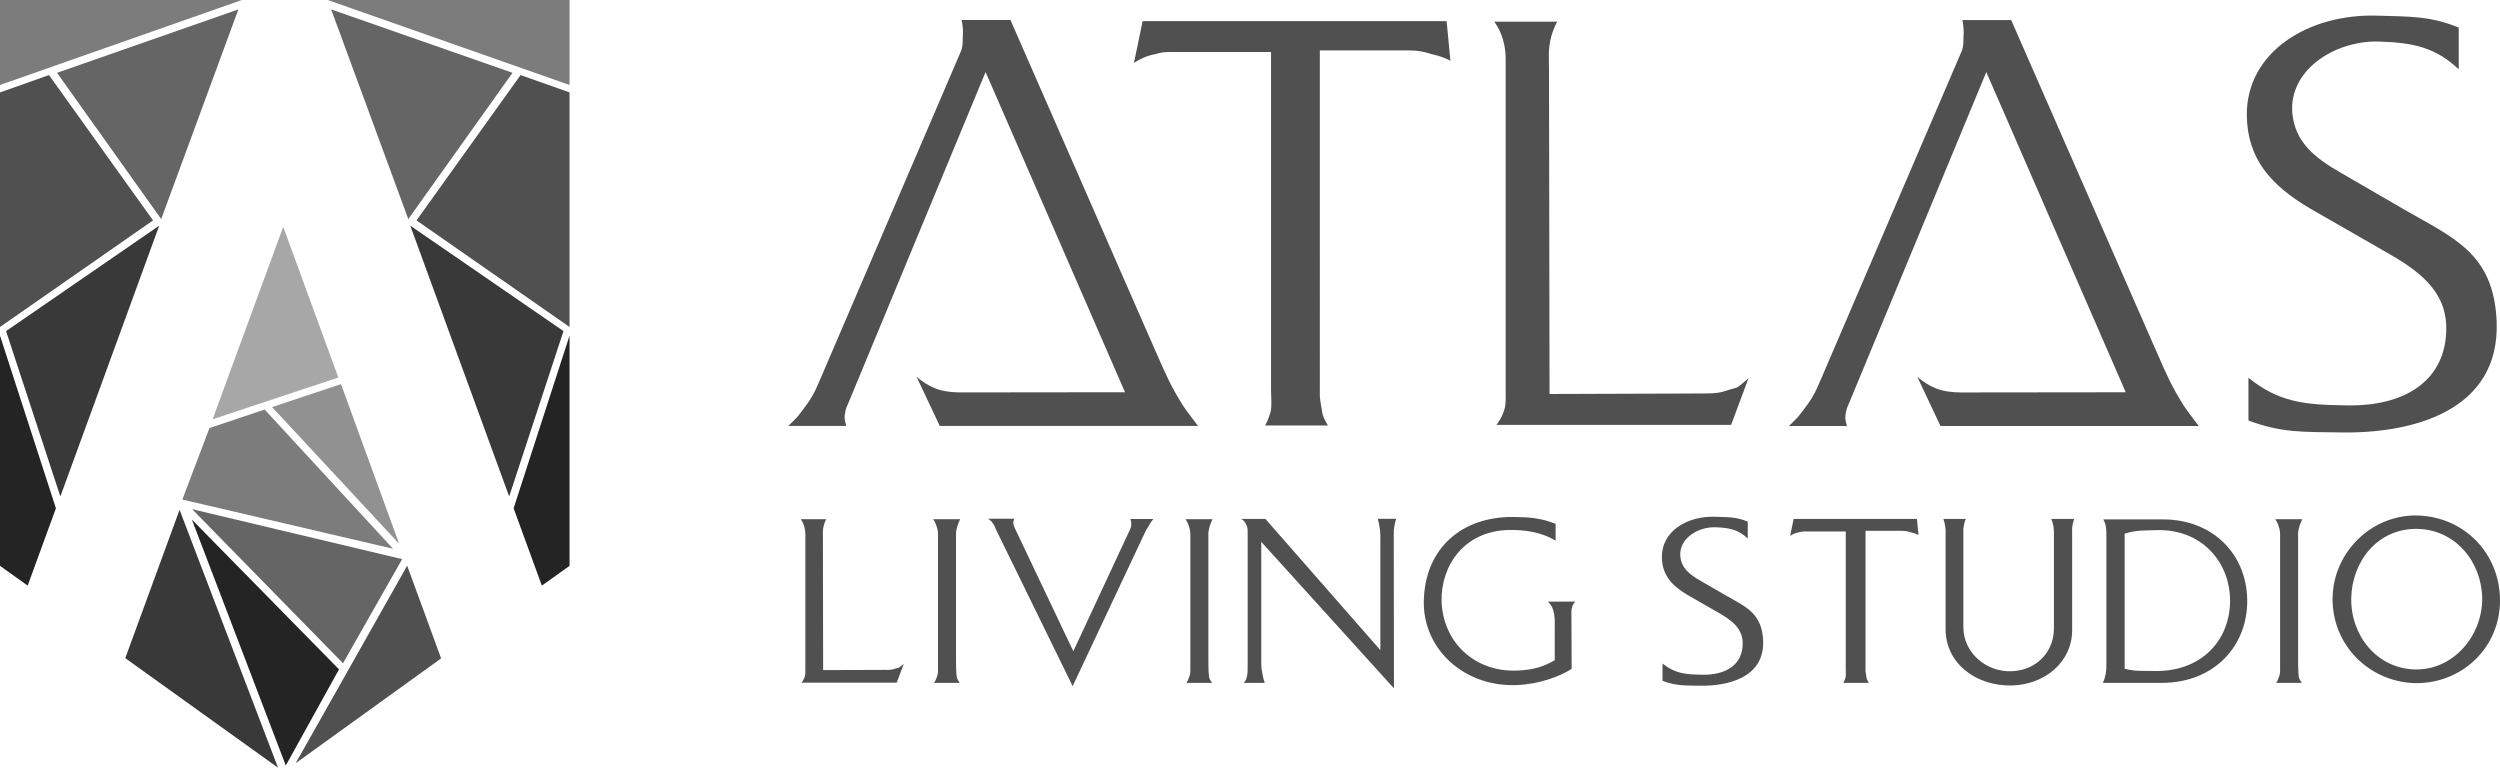
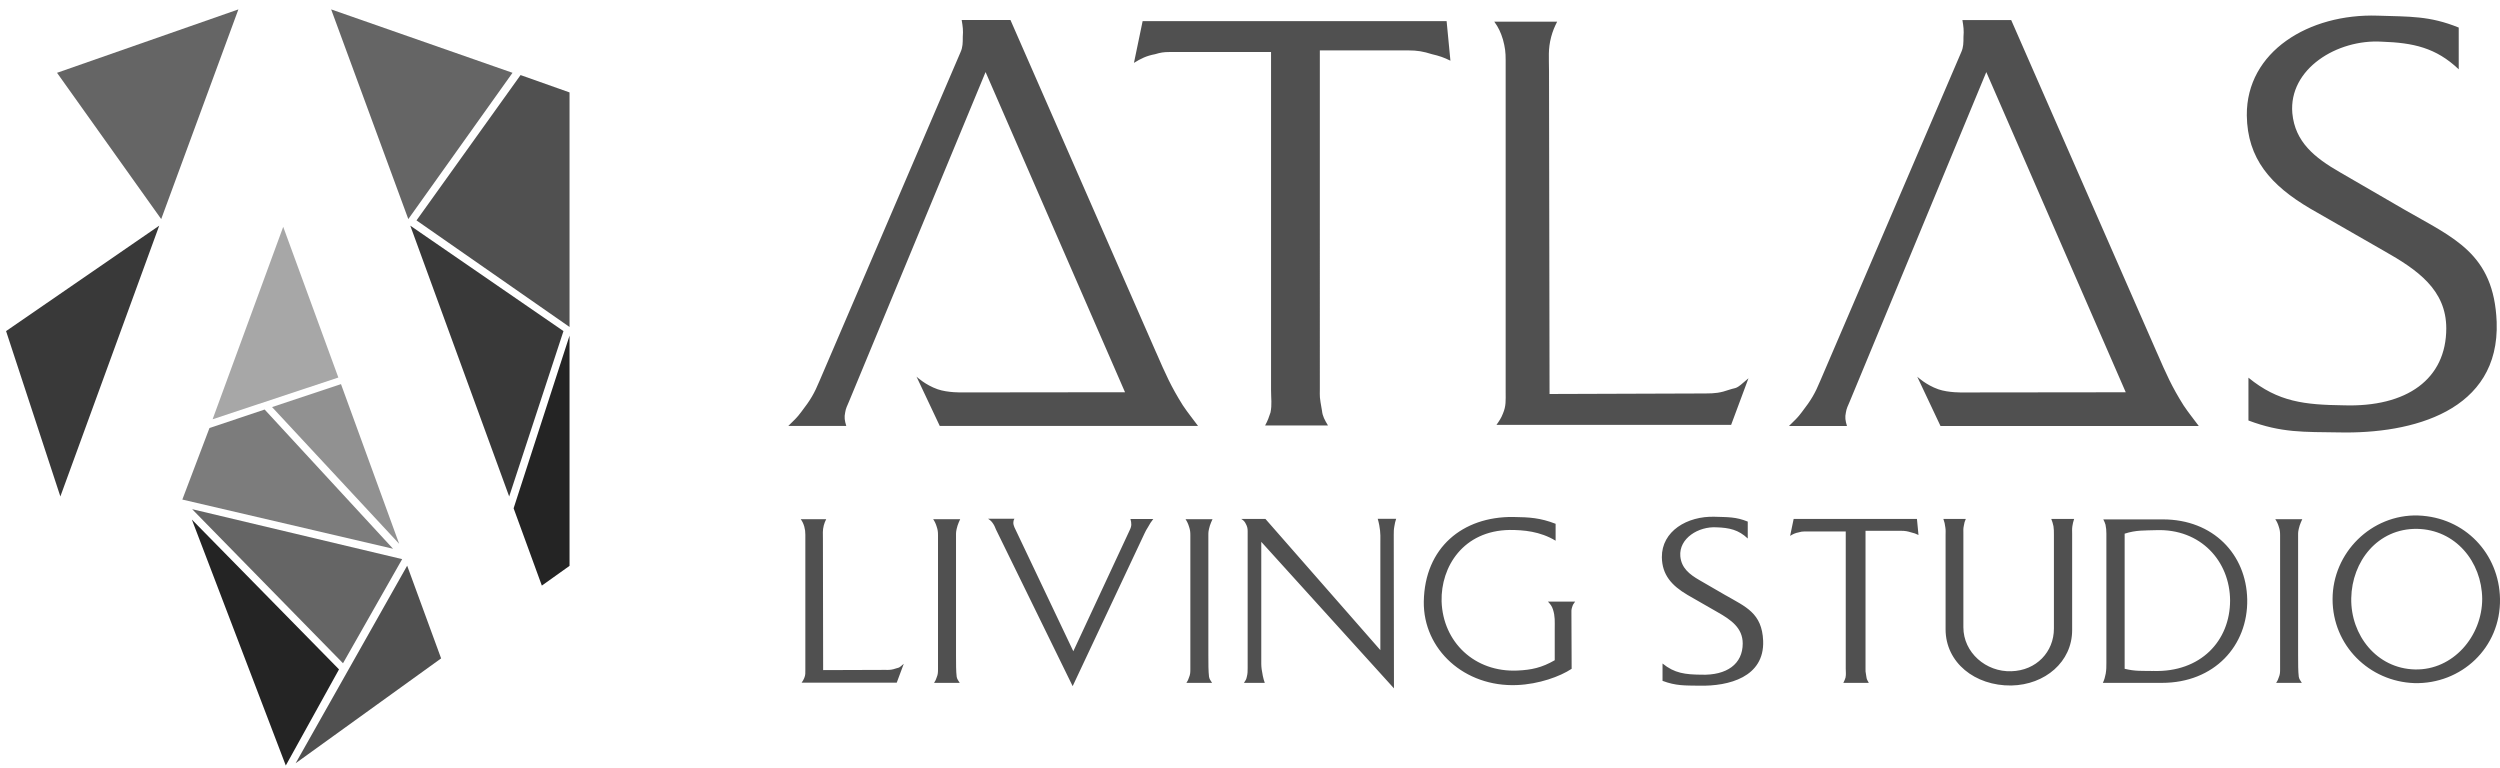
<svg xmlns="http://www.w3.org/2000/svg" id="Layer_2" data-name="Layer 2" viewBox="0 0 795.25 244.21">
  <defs>
    <style>
      .cls-1 {
        fill: #919191;
      }

      .cls-1, .cls-2, .cls-3, .cls-4, .cls-5, .cls-6, .cls-7 {
        fill-rule: evenodd;
        stroke-width: 0px;
      }

      .cls-8 {
        isolation: isolate;
      }

      .cls-2 {
        fill: #656565;
      }

      .cls-3 {
        fill: #7c7c7c;
      }

      .cls-4 {
        fill: #505050;
      }

      .cls-5 {
        fill: #242424;
      }

      .cls-6 {
        fill: #393939;
      }

      .cls-7 {
        fill: #a7a7a7;
      }
    </style>
  </defs>
  <g id="Living_Studio_副本" data-name="Living Studio 副本" class="cls-8">
    <g>
      <g id="_矩形_2_副本_5" data-name="矩形 2 副本 5">
        <polygon class="cls-5" points="163.38 161.69 172.36 186.28 181.17 180 181.17 106.77 163.38 161.69" />
      </g>
      <g id="_矩形_2_副本_4" data-name="矩形 2 副本 4">
        <polygon class="cls-6" points="130.51 71.78 161.97 157.93 179.24 105.32 130.51 71.78" />
      </g>
      <g id="_矩形_2_副本_3" data-name="矩形 2 副本 3">
        <polygon class="cls-4" points="165.59 23.88 132.49 70.11 181.17 104.01 181.17 29.4 165.59 23.88" />
      </g>
      <g id="_矩形_2_副本_2" data-name="矩形 2 副本 2">
        <polygon class="cls-2" points="105.34 2.99 129.88 69.69 163.03 23.16 105.34 2.99" />
      </g>
      <g id="_矩形_2_副本" data-name="矩形 2 副本">
-         <polygon class="cls-3" points="104.24 0 181.17 27.03 181.17 0 104.24 0" />
-       </g>
+         </g>
      <g id="_矩形_2_副本_7" data-name="矩形 2 副本 7">
-         <polygon class="cls-5" points="0 106.77 0 180 8.8 186.28 17.79 161.69 0 106.77" />
-       </g>
+         </g>
      <g id="_矩形_2_副本_7-2" data-name="矩形 2 副本 7">
        <polygon class="cls-6" points="1.93 105.32 19.2 157.93 50.65 71.78 1.93 105.32" />
      </g>
      <g id="_矩形_2_副本_7-3" data-name="矩形 2 副本 7">
-         <polygon class="cls-4" points="15.58 23.88 0 29.4 0 104.01 48.68 70.11 15.58 23.88" />
-       </g>
+         </g>
      <g id="_矩形_2_副本_7-4" data-name="矩形 2 副本 7">
        <polygon class="cls-2" points="18.14 23.16 51.28 69.69 75.83 2.99 18.14 23.16" />
      </g>
      <g id="_矩形_2_副本_7-5" data-name="矩形 2 副本 7">
-         <polygon class="cls-3" points="0 0 0 27.03 76.93 0 0 0" />
-       </g>
+         </g>
      <g id="_形状_10_副本_7" data-name="形状 10 副本 7">
-         <polygon class="cls-6" points="57.12 162.18 39.85 209.36 88.44 244.21 57.12 162.18" />
-       </g>
+         </g>
      <g id="_形状_10_副本_6" data-name="形状 10 副本 6">
        <polygon class="cls-5" points="61.03 165.27 90.91 243.51 107.84 212.93 61.03 165.27" />
      </g>
      <g id="_形状_10_副本_5" data-name="形状 10 副本 5">
        <polygon class="cls-4" points="129.52 179.95 94.04 242.79 140.32 209.43 129.52 179.95" />
      </g>
      <g id="_形状_10_副本_4" data-name="形状 10 副本 4">
        <polygon class="cls-2" points="61.12 161.97 109.11 210.98 127.93 177.86 61.12 161.97" />
      </g>
      <g id="_形状_10_副本_3" data-name="形状 10 副本 3">
        <polygon class="cls-3" points="84.18 130.27 66.63 136.16 58 158.91 125.03 174.56 84.18 130.27" />
      </g>
      <g id="_形状_10_副本_2" data-name="形状 10 副本 2">
        <polygon class="cls-1" points="108.47 122.19 86.54 129.49 126.97 172.98 108.47 122.19" />
      </g>
      <g id="_形状_10_副本" data-name="形状 10 副本">
        <polygon class="cls-7" points="90.09 72.15 67.63 133.37 107.63 120.09 90.09 72.15" />
      </g>
      <g id="Atlas_副本" data-name="Atlas  副本">
        <path class="cls-4" d="M363.47,6.72l-2.76,13.28c2.24-1.38,3.96-2.24,6.72-2.76,1.72-.52,2.76-.69,4.48-.69h32.41v107.58c0,2.76.34,4.48-.17,7.07-.52,1.55-.86,2.59-1.72,4.14h20c-1.03-1.72-1.72-2.93-1.9-4.65-.86-4.83-.69-4.31-.69-6.9V16.03h28.1c2.93,0,4.83.34,7.58,1.21,2.24.52,3.79,1.03,5.86,2.07l-1.21-12.58h-96.72ZM542.56,125.16l-49.65.17-.17-102.75c0-4.31-.35-6.9.69-10.86.52-1.9,1.03-3.1,1.9-4.83h-20c1.38,1.9,2.07,3.45,2.76,5.69.69,2.59.86,3.97.86,6.55v105.51c0,2.76.17,4.48-.86,6.9-.52,1.38-1.21,2.41-2.07,3.62h74.65l5.52-14.83c-4.31,3.79-3.45,2.76-6.03,3.62-2.93,1.03-4.65,1.21-7.59,1.21ZM686.14,112.23l-46.38-105.85h-15.52c.34,2.07.52,3.28.34,5.34,0,1.9,0,3.28-.69,4.83l-44.82,104.48c-1.72,4.14-2.93,6.21-5.86,10-1.38,1.9-2.41,2.76-4.14,4.48h18.45c-.52-1.72-.69-2.76-.34-4.31.17-1.21.69-2.24,1.21-3.45l43.45-104.82,44.36,101.85-51.85.06s-4.52.12-7.75-1c-3.94-1.37-6.73-4.02-6.73-4.02l7.4,15.69h82.16c-1.9-2.59-3.1-3.97-4.83-6.55-3.79-6.03-5.52-10-8.45-16.72ZM794.19,102.4c-.86-21.89-13.79-26.72-29.31-35.69l-20.52-11.9c-8.1-4.65-14.31-9.65-15.17-18.79-1.21-14.14,14.31-23.62,28.45-22.76,10,.34,17.24,1.9,24.48,8.79v-13.28c-9.31-3.79-15.69-3.45-25.86-3.79-21.72-.69-41.72,11.38-41.55,31.72.17,13.79,7.59,22.24,20.17,29.65l23.45,13.45c10.69,6.03,19.83,12.41,19.83,24.65,0,16.03-12.41,25.17-32.76,24.48-12.24-.17-20.69-1.03-30.17-8.79v13.62c10.52,3.96,17.58,3.62,28.79,3.79,23.27.52,51.2-6.72,50.17-35.17ZM367.81,112.23L321.43,6.37h-15.52c.35,2.07.52,3.28.35,5.34,0,1.9,0,3.28-.69,4.83l-44.82,104.48c-1.72,4.14-2.93,6.21-5.86,10-1.38,1.9-2.41,2.76-4.14,4.48h18.45c-.52-1.72-.69-2.76-.35-4.31.17-1.21.69-2.24,1.21-3.45l43.45-104.82,44.36,101.85-51.85.06s-4.52.12-7.75-1c-3.94-1.37-6.73-4.02-6.73-4.02l7.4,15.69h82.16c-1.9-2.59-3.1-3.97-4.83-6.55-3.79-6.03-5.52-10-8.45-16.72Z" />
      </g>
      <g id="Living_Studio_副本-2" data-name="Living Studio 副本">
        <path class="cls-4" d="M281.97,213.09l-20.13.07-.07-41.65c0-1.75-.14-2.79.28-4.4.21-.77.42-1.26.77-1.96h-8.11c.56.77.84,1.4,1.12,2.31.28,1.05.35,1.61.35,2.66v42.77c0,1.12.07,1.82-.35,2.8-.21.56-.49.98-.84,1.47h30.26l2.24-6.01c-1.75,1.54-1.4,1.12-2.45,1.47-1.19.42-1.89.49-3.08.49ZM304.6,167.18c.28-.77.49-1.33.84-2.03h-8.6c.56.84.84,1.47,1.12,2.38.35,1.05.42,1.68.42,2.73v42.49c0,1.05,0,1.75-.42,2.73-.21.7-.42,1.12-.84,1.75h8.18c-.42-.7-.84-1.12-.98-1.96-.21-1.75-.21-4.12-.21-6.78v-38.37c0-.77,0-1.26.49-2.93ZM359.87,166.97c-.07.98-.49,1.54-.84,2.38l-17.61,37.81-18.73-39.42c-.21-.56-.35-.91-.35-1.47,0-.42.07-.77.35-1.26h-8.39c.77.49,1.19.91,1.68,1.68.42.63.56,1.12.84,1.75l24.39,49.83,22.85-48.57c.35-.77.63-1.26,1.12-2.03.56-1.05.98-1.68,1.68-2.58h-7.27c.21.7.28,1.19.28,1.89ZM384.87,167.18c.28-.77.49-1.33.84-2.03h-8.6c.56.84.84,1.47,1.12,2.38.35,1.05.42,1.68.42,2.73v42.49c0,1.05,0,1.75-.42,2.73-.21.7-.42,1.12-.84,1.75h8.18c-.42-.7-.84-1.12-.98-1.96-.21-1.75-.21-4.12-.21-6.78v-38.37c0-.77,0-1.26.49-2.93ZM438.74,167.04c.49,2.52.35,4.12.35,6.64v33.12l-36.55-41.72h-7.69c.7.42,1.12.84,1.47,1.61.42.77.56,1.4.56,2.24v43.61c0,1.05,0,1.75-.28,2.8-.14.77-.42,1.19-.91,1.89h6.64c-.28-.91-.49-1.4-.63-2.24q-.49-2.31-.49-3.84v-38.79l42.21,46.61-.07-48.85c0-1.05,0-1.68.21-2.79.14-.91.28-1.47.56-2.31h-5.87c.21.77.35,1.26.49,2.03ZM494,193.88c.7,2.17.56,3.84.56,6.15v9.99c-4.12,2.38-7.41,3.08-11.81,3.28-13.7.63-23.76-9.08-24.18-22.01-.28-11.04,6.92-22.5,21.66-22.71,4.4,0,9.64.42,14.61,3.42v-5.38c-4.89-1.89-8.25-2.1-13.56-2.17-16-.14-28.09,9.71-28.37,26.91-.21,15.23,12.93,27.25,29.63,26.56,6.99-.28,13.7-2.72,17.4-5.17l-.07-17.4c0-.84-.07-1.4.21-2.17.21-.77.49-1.19.98-1.82h-8.67c.77.84,1.26,1.4,1.61,2.52ZM548.98,189.4l-8.32-4.82c-3.29-1.89-5.8-3.91-6.15-7.62-.49-5.73,5.8-9.57,11.53-9.22,4.05.14,6.99.77,9.92,3.56v-5.38c-3.77-1.54-6.36-1.4-10.48-1.54-8.81-.28-16.91,4.61-16.84,12.86.07,5.59,3.08,9.02,8.18,12.02l9.5,5.45c4.33,2.45,8.04,5.03,8.04,9.99,0,6.5-5.03,10.2-13.28,9.92-4.96-.07-8.39-.42-12.23-3.56v5.52c4.26,1.61,7.13,1.47,11.67,1.54,9.43.21,20.76-2.73,20.34-14.26-.35-8.88-5.59-10.83-11.88-14.47ZM570.56,165.08l-1.12,5.38c.91-.56,1.61-.91,2.73-1.12.7-.21,1.12-.28,1.82-.28h13.14v43.61c0,1.12.14,1.82-.07,2.87-.21.63-.35,1.05-.7,1.68h8.11c-.42-.7-.7-1.19-.77-1.89-.35-1.96-.28-1.75-.28-2.8v-43.68h11.39c1.19,0,1.96.14,3.08.49.91.21,1.54.42,2.38.84l-.49-5.1h-39.21ZM653.21,167.39c.14.98.14,1.61.14,2.66v29.91c0,7.41-5.59,13.35-13.56,13.56-8.04.28-15.24-5.94-15.24-13.98v-29.84c0-.91-.07-1.54.14-2.45.14-.91.28-1.4.63-2.17h-7.13c.35.98.49,1.61.63,2.73.14.91.07,1.47.07,2.38v29.98c0,10.62,9.36,18.03,20.9,17.89,10.76-.21,19.36-7.55,19.36-17.61v-30.54c0-.98-.07-1.54.07-2.52.14-.91.28-1.47.56-2.31h-7.27c.35.84.49,1.4.7,2.31ZM688,165.22h-18.94c.35.63.49,1.05.7,1.68.21,1.05.28,1.75.28,2.87v41.09c0,1.33,0,2.17-.21,3.42-.21,1.12-.42,1.89-.91,2.94h18.8c16.63,0,27.39-11.81,27.12-26.56-.28-14.33-10.83-25.44-26.84-25.44ZM684.93,213.44c-3.56-.07-5.66.14-9.08-.7v-42.98c3.7-1.19,6.22-.98,10.06-1.12,14.12-.49,23.41,9.85,23.48,22.36,0,12.86-9.36,22.92-24.46,22.43ZM731.52,167.18c.28-.77.49-1.33.84-2.03h-8.6c.56.84.84,1.47,1.12,2.38.35,1.05.42,1.68.42,2.73v42.49c0,1.05,0,1.75-.42,2.73-.21.7-.42,1.12-.84,1.75h8.18c-.42-.7-.84-1.12-.98-1.96-.21-1.75-.21-4.12-.21-6.78v-38.37c0-.77,0-1.26.49-2.93ZM769.25,163.97c-14.96-.42-27.26,11.88-27.26,26.63s11.67,26.21,26.07,26.7c14.82.35,27.46-11.18,27.19-26.83-.28-14.33-11.11-25.93-26-26.49ZM768.2,212.95c-12.16-.28-20.48-10.9-20.27-22.64.21-11.74,8.39-22.22,20.9-22.08,12.23.21,20.62,10.41,20.76,22.22,0,11.95-9.29,22.78-21.38,22.5Z" />
      </g>
    </g>
  </g>
</svg>